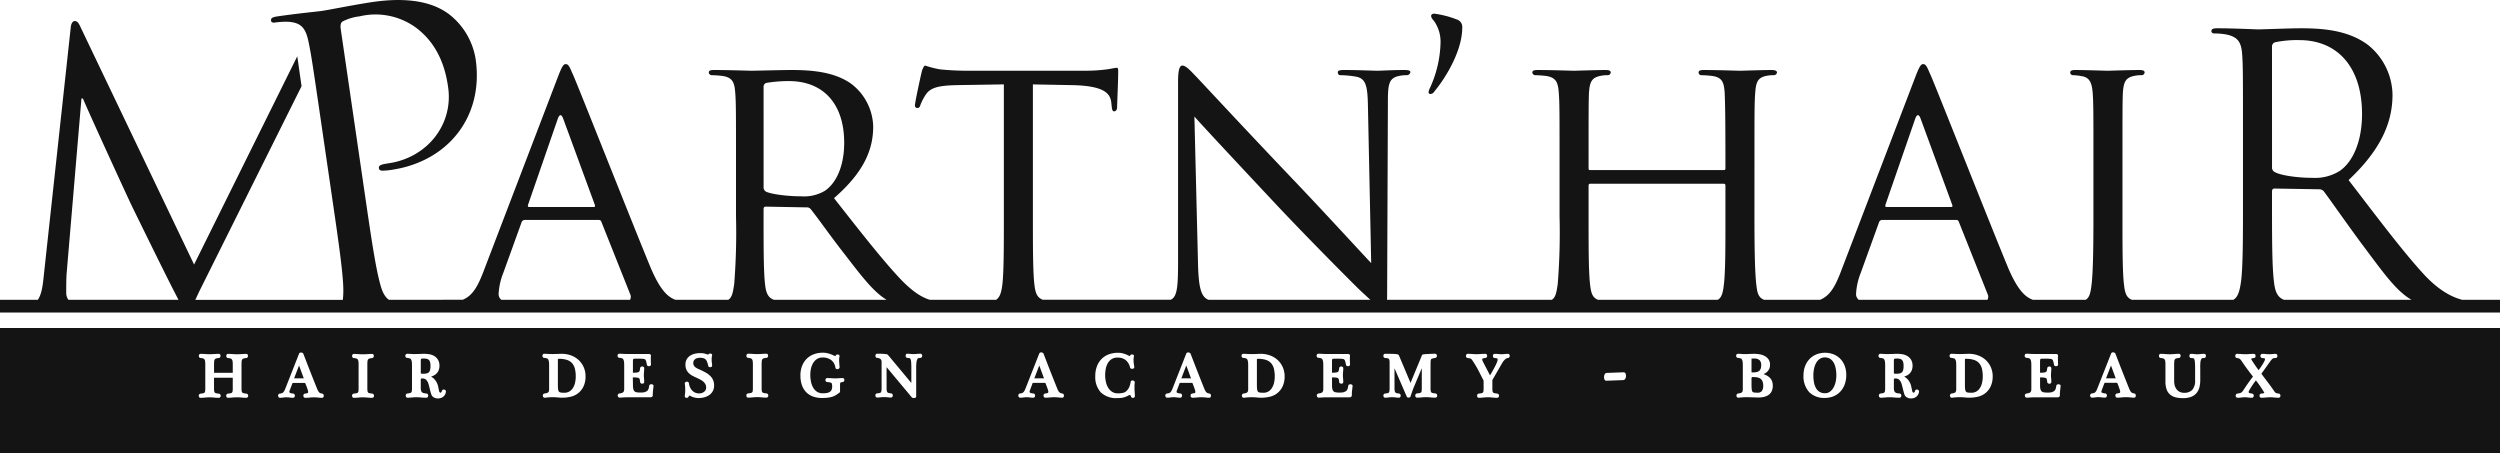
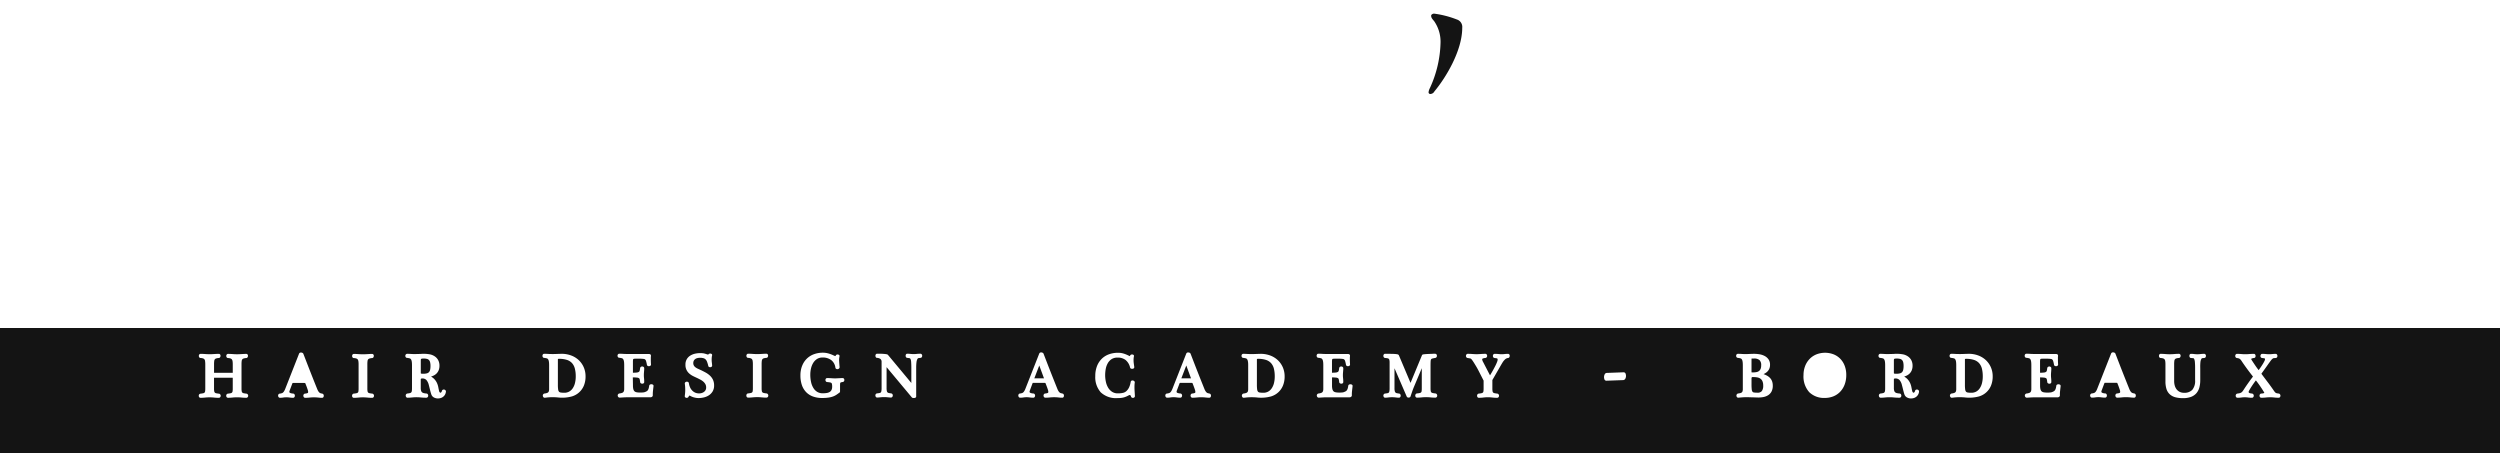
<svg xmlns="http://www.w3.org/2000/svg" id="logo_MPR" data-name="logo MPR" width="513.617" height="93.067" viewBox="0 0 513.617 93.067">
  <path id="Tracé_164" data-name="Tracé 164" d="M2721.126,88.3a.974.974,0,0,0,.863-.53c2.328-2.785,5.72-8.357,5.72-13.065a1.608,1.608,0,0,0-1.131-1.722,20.019,20.019,0,0,0-4.654-1.194c-.267,0-.6.2-.6.4,0,.331.068.53.6,1.127a7.409,7.409,0,0,1,1.33,4.31,23.433,23.433,0,0,1-2.2,9.482,2.278,2.278,0,0,0-.265.863.355.355,0,0,0,.332.331" transform="translate(-2427.297 -68.99)" fill="#141414" />
-   <path id="Tracé_165" data-name="Tracé 165" d="M1246.262,114.829c-1.525-.573-1.89-2.069-2.083-3.965-.372-3.186-.372-9.179-.372-16.462V92.583c0-.381.148-.607.521-.607l9.173.151a1.194,1.194,0,0,1,.969.455c1.491,1.973,5,7.055,8.127,11.226,4.156,5.564,6.749,9.229,9.859,11.02ZM1103.7,111.624c-.3-2.656-.3-7.587-.3-13.808V91.368c0-.3.151-.379.375-.379h27.367c.224,0,.372.077.372.379v6.449c0,6.221,0,11.075-.3,13.731-.188,1.613-.386,2.781-1.265,3.282h-24.627c-1.232-.489-1.435-1.6-1.624-3.205m54.657,1.973a13.527,13.527,0,0,1,.968-4.324l3.73-10.318a.694.694,0,0,1,.669-.532h15.14c.372,0,.448.077.6.381l5.891,14.793a1.323,1.323,0,0,1,0,1.232H1158.9a1.52,1.52,0,0,1-.551-1.232m12.154-35.961q.562-1.478,1.119,0l6.487,17.677c.076.3.076.456-.224.456h-13.274c-.224,0-.3-.153-.224-.456Zm73.3-14.793a.917.917,0,0,1,.6-.911,22.314,22.314,0,0,1,5-.453c7.979,0,12.9,5.689,12.9,15.172,0,5.765-1.939,9.862-4.55,11.682a9.514,9.514,0,0,1-5.592,1.443c-3.28,0-6.711-.532-7.83-1.215a.991.991,0,0,1-.521-.909ZM1025.3,114.829c-1.48-.6-2-2.333-2.137-7.225l-.747-30.423c2.015,2.277,9.4,10.167,17,18.284,6.935,7.359,16.405,16.843,17.077,17.449.841.786,1.51,1.4,2.074,1.915Zm-89.286,0c-1.313-.489-1.621-1.6-1.81-3.205-.3-2.656-.3-7.664-.3-13.882V96.224c0-.379.148-.532.448-.532l8.351.153a.992.992,0,0,1,.9.379c1.416,1.743,4.326,5.916,7.086,9.407,3.523,4.586,5.851,7.6,8.485,9.2ZM879.47,113.6a13.536,13.536,0,0,1,.971-4.324l3.728-10.318a.7.7,0,0,1,.671-.532h15.138c.372,0,.448.077.6.381l5.891,14.793a1.316,1.316,0,0,1,0,1.232H880.021a1.52,1.52,0,0,1-.551-1.232m12.157-35.961q.559-1.478,1.117,0l6.489,17.677c.073.3.073.456-.224.456H885.736c-.224,0-.3-.153-.224-.456Zm42.279-6.6a.822.822,0,0,1,.523-.758,27.872,27.872,0,0,1,4.7-.381c7.01,0,11.337,4.629,11.337,12.669,0,4.931-1.715,8.345-3.954,9.862a8.4,8.4,0,0,1-4.92,1.139c-2.908,0-6.266-.455-7.234-.985a.955.955,0,0,1-.448-.837ZM791.084,114.829a2.394,2.394,0,0,1-.448-1.352c0-1.318,0-2.718.075-3.96l3.054-36.033h.306c.839,2.1,9.388,20.734,10.076,22.131.382.777,6.947,14.213,8.931,18.017.238.458.436.841.622,1.2Zm491.766,0c-1.9-.508-4.583-1.724-7.8-5.178-4.324-4.7-9.4-11.456-15.51-19.42,6.711-6.3,9.023-11.912,9.023-17.526a13.347,13.347,0,0,0-5.144-10.318c-3.954-2.882-8.949-3.337-13.648-3.337-2.312,0-7.979.228-8.8.228-.372,0-5.071-.228-8.427-.228-.82,0-1.192.151-1.192.607,0,.3.3.455.6.455a13.773,13.773,0,0,1,2.535.228c2.46.532,3.056,1.745,3.207,4.325.149,2.426.149,4.552.149,16.385V94.4c0,7.283,0,13.276-.372,16.462-.257,1.9-.575,3.392-1.609,3.965h-20.852c-1.232-.489-1.435-1.6-1.624-3.205-.3-2.656-.3-7.738-.3-13.959V86.286c0-10.013,0-11.835.075-13.882.148-2.277.521-3.186,2.312-3.567a7.222,7.222,0,0,1,1.64-.151.641.641,0,0,0,.523-.532c0-.379-.3-.53-1.044-.53-2.015,0-6.266.151-6.563.151-.375,0-4.475-.151-6.638-.151-.745,0-1.044.151-1.044.53a.567.567,0,0,0,.523.532,11.609,11.609,0,0,1,2.012.228c1.416.3,1.939,1.29,2.088,3.49.149,2.047.149,3.869.149,13.882v11.38c0,6.221-.073,11.3-.373,13.959-.188,1.606-.386,2.716-1.211,3.205h-10.872c-1.353-.506-3.035-1.659-5.215-6.923-4.027-9.785-14.541-36.414-15.734-39.144-.671-1.443-.9-2.352-1.564-2.352-.448,0-.747.379-1.567,2.5l-15.437,40.36c-1.056,2.718-2.128,4.737-4.18,5.557h-11.516c-1.263-.489-1.411-1.6-1.6-3.205-.3-2.656-.372-7.738-.372-13.959V86.286c0-10.013,0-11.835.148-13.882.148-2.277.521-3.186,2.236-3.567a7.582,7.582,0,0,1,1.642-.151.646.646,0,0,0,.6-.532c0-.379-.372-.53-1.119-.53-1.939,0-6.115.151-6.487.151-.3,0-4.55-.151-7.458-.151-.745,0-1.044.151-1.044.53a.567.567,0,0,0,.523.532,21.15,21.15,0,0,1,2.236.151c2.163.3,2.46,1.366,2.611,3.567.073,2.047.148,4.02.148,14.033V87.8c0,.379-.148.379-.372.379h-27.367c-.224,0-.375,0-.375-.379V86.437c0-10.013,0-11.986.075-14.033.149-2.277.521-3.186,2.312-3.567a7.22,7.22,0,0,1,1.64-.151.641.641,0,0,0,.523-.532c0-.379-.3-.53-1.044-.53-2.015,0-6.19.151-6.49.151-.372,0-4.548-.151-7.531-.151-.745,0-1.044.151-1.044.53a.641.641,0,0,0,.523.532,21.2,21.2,0,0,1,2.236.151c2.163.3,2.535,1.366,2.684,3.567.151,2.047.151,3.869.151,13.882v11.38a133.226,133.226,0,0,1-.375,13.959c-.252,1.606-.405,2.716-1.216,3.205h-33.847c.014-.645.021-1.486.021-2.6l.149-37.78c0-3.869.148-5.159,2.312-5.614a7.329,7.329,0,0,1,1.565-.151.745.745,0,0,0,.747-.607c0-.379-.523-.456-1.192-.456-2.686,0-4.847.151-5.594.151s-3.876-.151-6.859-.151c-.747,0-1.268.077-1.268.456,0,.228.073.607.521.607a20.652,20.652,0,0,1,3.207.3c2.012.379,2.387,1.819,2.46,5.993l.672,32.317c-2.012-2.124-9.023-9.788-15.51-16.615-10.142-10.62-19.688-20.937-20.732-22-.672-.683-1.791-1.973-2.535-1.973-.523,0-.9.683-.9,3.263v36.946c0,5.391-.193,7.29-1.513,7.908H991.274c-1.3-.489-1.55-1.6-1.739-3.205-.3-2.656-.3-7.738-.3-13.959V70.581l8.2.151c6.263.153,7.682,1.594,7.906,3.567l.073.683c.075.909.224,1.136.523,1.136s.6-.3.6-.834c0-.758.224-5.387.224-7.357,0-.381,0-.76-.3-.76s-.893.151-1.864.3a32.208,32.208,0,0,1-4.7.3H975.142c-.745,0-3.28-.074-5.146-.3a22.488,22.488,0,0,1-2.908-.76c-.224,0-.6.834-.672,1.215-.148.53-1.416,6.3-1.416,6.978a.5.5,0,0,0,.448.532c.3,0,.523-.077.671-.609a10.552,10.552,0,0,1,1.044-2.047c.968-1.517,2.536-1.973,6.636-2.05l9.47-.151V97.665c0,6.221,0,11.3-.3,13.959-.181,1.539-.471,2.668-1.289,3.205H968.056c-1.463-.439-3.337-1.462-5.962-4.19-3.805-4.022-8.353-9.865-13.721-16.692,6.113-5.31,8.052-9.936,8.052-14.717a11.359,11.359,0,0,0-4.548-8.8c-3.431-2.428-8.054-2.807-12.23-2.807-2.015,0-7.531.151-8.2.151-.372,0-4.774-.151-7.755-.151-.747,0-1.044.151-1.044.53a.639.639,0,0,0,.521.532,21.148,21.148,0,0,1,2.236.151c2.163.3,2.535,1.366,2.686,3.567.148,2.047.148,3.869.148,13.882v11.38a134.183,134.183,0,0,1-.372,13.959c-.252,1.606-.405,2.716-1.216,3.205H915.782c-1.355-.506-3.035-1.659-5.215-6.923-4.027-9.785-14.541-36.414-15.734-39.144-.672-1.443-.9-2.352-1.567-2.352-.448,0-.747.379-1.565,2.5l-15.437,40.36c-1.058,2.718-2.13,4.737-4.18,5.557H856.933c-1-.683-1.482-1.971-1.878-3.545-.917-3.421-1.873-9.968-3.035-17.924L847.046,59.3c-.122-.829-.042-1.434.422-1.673A9.949,9.949,0,0,1,850.9,56.6a14.1,14.1,0,0,1,11.766,2.455c4.972,3.824,6.028,9.34,6.426,12.075,1.115,7.626-4.218,14.446-12.121,15.642-1.711.257-2.187.415-2.09,1.076.061.415.575.508.98.446a12.187,12.187,0,0,0,1.725-.175c11.568-1.75,18.879-10.986,17.159-22.757a14.582,14.582,0,0,0-5.514-9.246c-1.485-1.048-5.66-3.972-15.842-2.433-3.749.566-8.436,1.527-10.229,1.8-.653.1-5.578.587-9.242,1.141-.9.137-1.279.365-1.209.861.049.331.4.448.726.4a15.213,15.213,0,0,1,2.806-.17c2.773.175,3.617,1.4,4.192,4.2.551,2.627.891,4.948,2.778,17.878l2.13,14.587c1.162,7.956,2.118,14.506,2.22,18.046a17.056,17.056,0,0,1-.1,2.414h-30.3c.226-.487.485-1.045.811-1.74l21.01-42.15-.879-6.149-21.2,42.785L793.537,58.729c-.382-.853-.688-1.165-1.145-1.165s-.763.544-.839,1.4l-5.5,50.632c-.205,1.985-.393,3.984-1.246,5.236H777.03v2.613h513.617v-2.613Z" transform="translate(-777.03 -53.24)" fill="#141414" />
  <g id="Groupe_81" data-name="Groupe 81" transform="translate(0 67.386)">
    <path id="Tracé_166" data-name="Tracé 166" d="M3160.516,543.905a3.5,3.5,0,0,0,.712-.066,1.221,1.221,0,0,0,.505-.218,1.055,1.055,0,0,0,.324-.425,1.874,1.874,0,0,0,.125-.748,1.372,1.372,0,0,0-.353-1.075,1.661,1.661,0,0,0-1.1-.321h-.423a.232.232,0,0,0-.1.013c.009.009-.01.1-.01.348V543.8a.179.179,0,0,0,.03.1Z" transform="translate(-2800.353 -534.783)" fill="#141414" />
    <path id="Tracé_167" data-name="Tracé 167" d="M3354.385,544.19a2.879,2.879,0,0,0,.757-.085.9.9,0,0,0,.429-.252,1.02,1.02,0,0,0,.228-.47,3.528,3.528,0,0,0,.076-.8,3.178,3.178,0,0,0-.078-.756,1.037,1.037,0,0,0-.23-.447.865.865,0,0,0-.406-.237,2.613,2.613,0,0,0-.7-.079c-.389,0-.49.064-.508.079s-.074.073-.074.344v2.483c0,.141.032.177.032.177a1.774,1.774,0,0,0,.476.045" transform="translate(-2964.789 -534.79)" fill="#141414" />
    <path id="Tracé_168" data-name="Tracé 168" d="M2487.418,548.22a.586.586,0,0,0,.345.175,4.591,4.591,0,0,0,.778.053,2.023,2.023,0,0,0,.93-.216,2.063,2.063,0,0,0,.727-.634,3.3,3.3,0,0,0,.49-1.058,5.535,5.535,0,0,0,.178-1.478,6.39,6.39,0,0,0-.178-1.575,2.758,2.758,0,0,0-.566-1.109,2.409,2.409,0,0,0-1.036-.669,5.12,5.12,0,0,0-1.655-.233c-.163,0-.205.032-.207.034a.365.365,0,0,0-.025.175V546.8a7.165,7.165,0,0,0,.053.97.9.9,0,0,0,.167.449" transform="translate(-2228.973 -535.143)" fill="#141414" />
-     <path id="Tracé_169" data-name="Tracé 169" d="M3244.848,545.9a2.209,2.209,0,0,0,.733.786,2.1,2.1,0,0,0,1.161.293,1.616,1.616,0,0,0,.953-.288,2.591,2.591,0,0,0,.731-.8,4.177,4.177,0,0,0,.467-1.173,6.1,6.1,0,0,0,.161-1.4,7.67,7.67,0,0,0-.127-1.4,3.93,3.93,0,0,0-.406-1.188,2.26,2.26,0,0,0-.727-.805,1.946,1.946,0,0,0-1.1-.3,1.8,1.8,0,0,0-1.044.3,2.46,2.46,0,0,0-.738.816,4.139,4.139,0,0,0-.437,1.186,6.615,6.615,0,0,0-.144,1.37,8.151,8.151,0,0,0,.121,1.423,3.749,3.749,0,0,0,.4,1.173" transform="translate(-2871.781 -533.578)" fill="#141414" />
-     <path id="Tracé_170" data-name="Tracé 170" d="M1179.2,553.172l-.973-2.643-1.019,2.643h1.991" transform="translate(-1116.788 -542.828)" fill="#141414" />
    <path id="Tracé_171" data-name="Tracé 171" d="M1536.3,548.22a.568.568,0,0,0,.343.175,4.591,4.591,0,0,0,.778.053,2.017,2.017,0,0,0,.93-.216,2.081,2.081,0,0,0,.729-.634,3.275,3.275,0,0,0,.489-1.058,5.541,5.541,0,0,0,.179-1.478,6.186,6.186,0,0,0-.182-1.575,2.692,2.692,0,0,0-.562-1.109,2.409,2.409,0,0,0-1.036-.669,5.134,5.134,0,0,0-1.657-.233.381.381,0,0,0-.207.034.365.365,0,0,0-.025.175V546.8a6.711,6.711,0,0,0,.055.968.888.888,0,0,0,.167.451" transform="translate(-1421.464 -535.143)" fill="#141414" />
    <path id="Tracé_172" data-name="Tracé 172" d="M1350.037,544.19a2.908,2.908,0,0,0,.759-.085.9.9,0,0,0,.427-.252,1.063,1.063,0,0,0,.23-.47,3.586,3.586,0,0,0,.076-.8,3.069,3.069,0,0,0-.08-.756,1.026,1.026,0,0,0-.23-.447.849.849,0,0,0-.4-.237,2.637,2.637,0,0,0-.7-.079c-.391,0-.493.064-.507.077s-.076.075-.076.346v2.483c0,.141.032.177.032.177a1.79,1.79,0,0,0,.476.045" transform="translate(-1263.086 -534.79)" fill="#141414" />
    <path id="Tracé_173" data-name="Tracé 173" d="M2386.377,553.172l-.972-2.643-1.019,2.643h1.991" transform="translate(-2141.685 -542.828)" fill="#141414" />
    <path id="Tracé_174" data-name="Tracé 174" d="M2186.341,553.172l-.973-2.643-1.019,2.643h1.992" transform="translate(-1971.853 -542.828)" fill="#141414" />
    <path id="Tracé_175" data-name="Tracé 175" d="M3160.38,569.328a.454.454,0,0,0,.3.164,4.223,4.223,0,0,0,.717.047,1.088,1.088,0,0,0,.911-.335,1.815,1.815,0,0,0,.283-1.122,2.187,2.187,0,0,0-.156-.9,1.264,1.264,0,0,0-.4-.513,1.567,1.567,0,0,0-.609-.261,4.165,4.165,0,0,0-.805-.077h-.234c-.053,0-.121.009-.138.043a.71.71,0,0,0-.059.305v1.109a10.109,10.109,0,0,0,.042,1.053,1.017,1.017,0,0,0,.15.483" transform="translate(-2800.346 -556.247)" fill="#141414" />
    <path id="Tracé_176" data-name="Tracé 176" d="M3450.774,548.22a.592.592,0,0,0,.345.175,4.591,4.591,0,0,0,.778.053,2.017,2.017,0,0,0,.93-.216,2.059,2.059,0,0,0,.727-.634,3.291,3.291,0,0,0,.49-1.058,5.535,5.535,0,0,0,.178-1.478,6.39,6.39,0,0,0-.178-1.575,2.731,2.731,0,0,0-.566-1.109,2.408,2.408,0,0,0-1.036-.669,5.12,5.12,0,0,0-1.655-.233c-.161,0-.205.032-.207.034a.365.365,0,0,0-.025.175V546.8a7.212,7.212,0,0,0,.053.97.9.9,0,0,0,.167.449" transform="translate(-3046.868 -535.143)" fill="#141414" />
    <path id="Tracé_177" data-name="Tracé 177" d="M819.171,506.343a.85.85,0,0,0-.131-.361.566.566,0,0,0-.26-.194,1.8,1.8,0,0,0-.55-.1.326.326,0,0,1-.288-.184.509.509,0,0,1-.063-.248.475.475,0,0,1,.068-.252.341.341,0,0,1,.3-.169q.406,0,.926.039a11.706,11.706,0,0,0,1.425.026l.89-.051c.154-.008.319-.013.5-.013a.325.325,0,0,1,.3.186.473.473,0,0,1,.047.25.562.562,0,0,1-.07.233.322.322,0,0,1-.29.184,2.283,2.283,0,0,0-.554.1.519.519,0,0,0-.258.175.763.763,0,0,0-.121.346,5.312,5.312,0,0,0-.036.677v1.713c-.006.023.011.032.059.032h3.714a.5.5,0,0,0,.07,0v-1.741a4.122,4.122,0,0,0-.04-.634.851.851,0,0,0-.131-.361.591.591,0,0,0-.262-.2,1.866,1.866,0,0,0-.548-.1h0a.33.33,0,0,1-.288-.184.509.509,0,0,1-.063-.248.5.5,0,0,1,.068-.252.343.343,0,0,1,.3-.169q.406,0,.926.039a11.322,11.322,0,0,0,1.427.026l.89-.051c.152-.008.319-.013.5-.013a.325.325,0,0,1,.3.186.465.465,0,0,1,.047.254.572.572,0,0,1-.07.229.321.321,0,0,1-.287.184,2.263,2.263,0,0,0-.554.1.52.52,0,0,0-.258.175.764.764,0,0,0-.123.346,5.37,5.37,0,0,0-.034.677v4.937a3.1,3.1,0,0,0,.044.6.508.508,0,0,0,.123.259.54.54,0,0,0,.264.13,5.217,5.217,0,0,0,.581.09.4.4,0,0,1,.275.167.461.461,0,0,1,.082.265.455.455,0,0,1-.082.263.365.365,0,0,1-.309.156,9.055,9.055,0,0,1-.977-.051,8.786,8.786,0,0,0-1.837,0c-.345.034-.66.051-.939.051a.335.335,0,0,1-.3-.169.475.475,0,0,1-.07-.25.468.468,0,0,1,.07-.25.365.365,0,0,1,.26-.18,5.037,5.037,0,0,0,.6-.092.544.544,0,0,0,.26-.13.481.481,0,0,0,.114-.252,3.411,3.411,0,0,0,.04-.609v-2.092a.2.2,0,0,0-.017-.1l-3.767,0a.145.145,0,0,0-.063.009l0,2.192a2.924,2.924,0,0,0,.047.6.507.507,0,0,0,.12.259.549.549,0,0,0,.266.13,5.062,5.062,0,0,0,.581.09.4.4,0,0,1,.275.167.466.466,0,0,1,.082.265.46.46,0,0,1-.082.263.365.365,0,0,1-.309.156,9.025,9.025,0,0,1-.977-.051,8.807,8.807,0,0,0-1.839,0c-.342.034-.66.051-.936.051a.338.338,0,0,1-.3-.169.494.494,0,0,1-.068-.25.487.487,0,0,1,.068-.25.374.374,0,0,1,.262-.18,5.111,5.111,0,0,0,.6-.092.564.564,0,0,0,.26-.13.481.481,0,0,0,.114-.252,3.627,3.627,0,0,0,.04-.609v-4.937a4.1,4.1,0,0,0-.042-.634m15.051,6.847a.36.36,0,0,1,.283-.207l.19-.024a2.051,2.051,0,0,0,.3-.085.581.581,0,0,0,.211-.135,1.489,1.489,0,0,0,.22-.288,3.341,3.341,0,0,0,.233-.5l2.818-7.17a.385.385,0,0,1,.4-.237.575.575,0,0,1,.427.162l.049.075.668,1.726q.355.92.729,1.872t.746,1.889c.249.624.486,1.215.71,1.769a2.724,2.724,0,0,0,.268.521,1.035,1.035,0,0,0,.235.25.646.646,0,0,0,.222.107c.1.026.2.049.317.075a.344.344,0,0,1,.256.2.553.553,0,0,1,.053.237.525.525,0,0,1-.055.235.314.314,0,0,1-.288.184,6.011,6.011,0,0,1-.795-.051,8.08,8.08,0,0,0-1.761,0,8.543,8.543,0,0,1-.909.051.358.358,0,0,1-.313-.169.511.511,0,0,1-.078-.276.456.456,0,0,1,.074-.252.378.378,0,0,1,.273-.167,1.745,1.745,0,0,0,.558-.13c.019-.009.08-.041.08-.22a1.013,1.013,0,0,0-.017-.165,2.3,2.3,0,0,0-.072-.28c-.04-.126-.1-.291-.171-.494s-.173-.466-.3-.782c-.028-.073-.051-.088-.051-.088a.82.82,0,0,0-.26-.028h-2.194a.261.261,0,0,0-.12.017.278.278,0,0,0-.068.107l-.556,1.474a.723.723,0,0,0-.049.214.23.23,0,0,0,.036.137.354.354,0,0,0,.137.1,1.35,1.35,0,0,0,.266.085,2.046,2.046,0,0,0,.33.045h0a.338.338,0,0,1,.3.184.524.524,0,0,1,0,.5.344.344,0,0,1-.313.181,5.7,5.7,0,0,1-.712-.051,4.389,4.389,0,0,0-1.3,0,4.324,4.324,0,0,1-.683.051.336.336,0,0,1-.283-.156.509.509,0,0,1-.089-.244.531.531,0,0,1,.044-.256m16.451-6.847a.85.85,0,0,0-.131-.361.577.577,0,0,0-.26-.194,1.818,1.818,0,0,0-.55-.1h0a.33.33,0,0,1-.288-.184.53.53,0,0,1-.061-.248.475.475,0,0,1,.068-.252.338.338,0,0,1,.3-.169c.268,0,.577.013.924.039a11.747,11.747,0,0,0,1.427.026l.89-.051c.152-.008.319-.013.5-.013a.32.32,0,0,1,.3.186.475.475,0,0,1,.049.25.6.6,0,0,1-.072.233.321.321,0,0,1-.287.184,2.263,2.263,0,0,0-.554.1.519.519,0,0,0-.258.175.762.762,0,0,0-.123.346,5.368,5.368,0,0,0-.034.677v4.937a3.1,3.1,0,0,0,.044.6.46.46,0,0,0,.118.246.587.587,0,0,0,.268.13,4.758,4.758,0,0,0,.581.09.389.389,0,0,1,.279.18.494.494,0,0,1,.078.265.474.474,0,0,1-.08.263.364.364,0,0,1-.309.156,9.066,9.066,0,0,1-.979-.051,8.785,8.785,0,0,0-1.837,0c-.345.034-.66.051-.936.051a.338.338,0,0,1-.3-.169.473.473,0,0,1-.068-.25.522.522,0,0,1,.063-.25.362.362,0,0,1,.264-.192,4.629,4.629,0,0,0,.6-.092.58.58,0,0,0,.264-.128.451.451,0,0,0,.112-.241,3.672,3.672,0,0,0,.038-.609v-4.937a4.13,4.13,0,0,0-.04-.634M860.38,505a.343.343,0,0,1,.3-.169c.29,0,.547.009.778.026s.476.026.767.026c.495-.009.907-.019,1.232-.032a7.127,7.127,0,0,1,1.985.107,2.778,2.778,0,0,1,.939.417,2.173,2.173,0,0,1,.679.767,2.379,2.379,0,0,1,.256,1.139,2.433,2.433,0,0,1-.159.914,2.073,2.073,0,0,1-.44.677,2.209,2.209,0,0,1-.655.453,4.005,4.005,0,0,1-.474.179,2.937,2.937,0,0,1,.7.551,2.988,2.988,0,0,1,.524.788,3.811,3.811,0,0,1,.26.825c.049.261.1.517.159.765a.584.584,0,0,0,.142.31.231.231,0,0,0,.148.077.2.2,0,0,0,.14-.071.586.586,0,0,0,.15-.278.386.386,0,0,1,.226-.273.484.484,0,0,1,.173-.034l.108.013a.516.516,0,0,1,.222.132.352.352,0,0,1,.1.32,1.542,1.542,0,0,1-.2.611,1.49,1.49,0,0,1-.387.432,1.538,1.538,0,0,1-.505.25,2,2,0,0,1-.539.077,1.706,1.706,0,0,1-.827-.2,1.1,1.1,0,0,1-.537-.624c-.051-.147-.1-.308-.148-.481s-.091-.342-.133-.515l-.235-.936a2.469,2.469,0,0,0-.522-1.06,1.137,1.137,0,0,0-.839-.289.5.5,0,0,0-.254.058c-.025.015-.042.079-.042.164v1.7a1.971,1.971,0,0,0,.076.615.661.661,0,0,0,.194.306.866.866,0,0,0,.345.164,3.5,3.5,0,0,0,.556.083h0a.346.346,0,0,1,.283.167.533.533,0,0,1,.076.278.458.458,0,0,1-.08.263.367.367,0,0,1-.309.156,10.865,10.865,0,0,1-1.12-.051,8.544,8.544,0,0,0-1.812,0,8.624,8.624,0,0,1-.922.051.337.337,0,0,1-.3-.169.512.512,0,0,1-.074-.231.48.48,0,0,1,.055-.269.388.388,0,0,1,.283-.194,3.263,3.263,0,0,0,.547-.094.5.5,0,0,0,.247-.139.539.539,0,0,0,.116-.261,3.231,3.231,0,0,0,.04-.562V507.2q0-.269-.019-.526a2.18,2.18,0,0,0-.074-.449.841.841,0,0,0-.152-.312.456.456,0,0,0-.245-.154,2.39,2.39,0,0,0-.264-.058c-.093-.017-.184-.028-.271-.036h0a.33.33,0,0,1-.277-.169.487.487,0,0,1-.068-.25.5.5,0,0,1,.068-.252m28.168,0a.338.338,0,0,1,.3-.169c.287,0,.547.009.776.026a17.3,17.3,0,0,0,1.771.007c.332-.013.67-.024,1.013-.032a5.55,5.55,0,0,1,1.968.342,4.647,4.647,0,0,1,1.562.957,4.476,4.476,0,0,1,1.029,1.47,4.615,4.615,0,0,1,.372,1.859,4.869,4.869,0,0,1-.353,1.927,3.826,3.826,0,0,1-2.448,2.2,7.635,7.635,0,0,1-2.913.209,11.614,11.614,0,0,0-1.4-.043c-.137,0-.273.01-.4.019s-.26.019-.393.036-.292.034-.459.051l-.047,0a.324.324,0,0,1-.271-.147.532.532,0,0,1-.093-.227.439.439,0,0,1,.059-.3.387.387,0,0,1,.3-.194,2.564,2.564,0,0,0,.471-.1.73.73,0,0,0,.271-.149.491.491,0,0,0,.137-.231,1.6,1.6,0,0,0,.053-.464V507.2c0-.179-.006-.355-.017-.526a2.518,2.518,0,0,0-.074-.449.844.844,0,0,0-.154-.312.45.45,0,0,0-.243-.154,2.43,2.43,0,0,0-.266-.058c-.093-.017-.184-.028-.268-.036h0a.328.328,0,0,1-.277-.169.487.487,0,0,1-.068-.25.475.475,0,0,1,.068-.252m15.419-.013a.341.341,0,0,1,.3-.169c.29,0,.547.008.776.026s.478.026.77.026h4.475a.965.965,0,0,1,.249.032c.066.017.275.1.228.444a1.523,1.523,0,0,0-.023.284v.353c0,.37.013.72.036,1.04a.317.317,0,0,1-.167.291.52.52,0,0,1-.22.064.442.442,0,0,1-.233-.032.338.338,0,0,1-.222-.269,5.918,5.918,0,0,0-.167-.739.761.761,0,0,0-.182-.327.548.548,0,0,0-.309-.126,6.725,6.725,0,0,0-.681-.049h-.742c-.209,0-.378,0-.5.013a.364.364,0,0,0-.192.053.213.213,0,0,0-.066.128,2.333,2.333,0,0,0-.032.444v2.2a.239.239,0,0,0,0,.041,5.018,5.018,0,0,0,.839-.043.844.844,0,0,0,.4-.139.406.406,0,0,0,.148-.231,3.75,3.75,0,0,0,.087-.521.38.38,0,0,1,.18-.278.483.483,0,0,1,.5,0,.343.343,0,0,1,.167.3c0,.141,0,.265-.013.376l-.051.641c-.006.109-.01.237-.01.38a5.248,5.248,0,0,0,.036.662,6.709,6.709,0,0,1,.038.775.318.318,0,0,1-.184.288.444.444,0,0,1-.207.049.611.611,0,0,1-.26-.062.347.347,0,0,1-.19-.267,4.046,4.046,0,0,0-.091-.573.348.348,0,0,0-.137-.222.9.9,0,0,0-.4-.126,7.109,7.109,0,0,0-.875-.043l.03,1.66a3.253,3.253,0,0,0,.053.643,1.177,1.177,0,0,0,.14.393.709.709,0,0,0,.209.224.944.944,0,0,0,.315.126,2.648,2.648,0,0,0,.364.051,5.509,5.509,0,0,0,.977-.006,1.352,1.352,0,0,0,.345-.062,2.6,2.6,0,0,0,.4-.175.726.726,0,0,0,.239-.207,1.155,1.155,0,0,0,.173-.344,3.416,3.416,0,0,0,.12-.583.345.345,0,0,1,.233-.28.63.63,0,0,1,.49.028.3.3,0,0,1,.165.333c-.038.338-.076.666-.11.972a7.16,7.16,0,0,0-.036.91.406.406,0,0,1-.089.239.5.5,0,0,1-.412.16H906.11c-.313,0-.617.009-.917.026s-.573.032-.814.049h-.015a.4.4,0,0,1-.311-.128.483.483,0,0,1-.114-.252.415.415,0,0,1,.076-.312.423.423,0,0,1,.313-.171,2.522,2.522,0,0,0,.467-.1.647.647,0,0,0,.266-.152.613.613,0,0,0,.152-.246,1.421,1.421,0,0,0,.057-.447v-4.85q0-.269-.019-.526a2.188,2.188,0,0,0-.074-.449.885.885,0,0,0-.152-.314.466.466,0,0,0-.245-.152,2.394,2.394,0,0,0-.264-.058c-.093-.017-.184-.028-.271-.036a.331.331,0,0,1-.279-.169.481.481,0,0,1-.068-.25.5.5,0,0,1,.068-.252m13.825,6.676c-.01-.212-.034-.432-.068-.66a.345.345,0,0,1,.131-.329.454.454,0,0,1,.256-.1.57.57,0,0,1,.249.043.348.348,0,0,1,.2.269,3.175,3.175,0,0,0,.256.882,2.318,2.318,0,0,0,.457.656,1.962,1.962,0,0,0,.613.414,2.012,2.012,0,0,0,1.321.062,1.477,1.477,0,0,0,.476-.244,1.11,1.11,0,0,0,.313-.374,1.091,1.091,0,0,0,.112-.517,1.384,1.384,0,0,0-.163-.684,2.012,2.012,0,0,0-.433-.528,3.342,3.342,0,0,0-.594-.4c-.232-.12-.45-.231-.655-.331q-.409-.186-.824-.391a3.518,3.518,0,0,1-.782-.517,2.281,2.281,0,0,1-.8-1.833,2.076,2.076,0,0,1,.987-1.861,3.058,3.058,0,0,1,.979-.4,5.024,5.024,0,0,1,1.738-.071,4.175,4.175,0,0,1,.571.154l.26.079a.508.508,0,0,0,.146.024.42.42,0,0,1,.249-.188.555.555,0,0,1,.156-.024.631.631,0,0,1,.237.056.28.28,0,0,1,.152.325,2.388,2.388,0,0,0-.074.419q-.019.221-.019.461a4.089,4.089,0,0,0,.036.562c.025.18.046.4.063.645a.3.3,0,0,1-.152.271.477.477,0,0,1-.211.068.565.565,0,0,1-.232-.034.325.325,0,0,1-.205-.25,5.445,5.445,0,0,0-.262-.867,1.306,1.306,0,0,0-.317-.483,1,1,0,0,0-.448-.229,2.627,2.627,0,0,0-1.249,0,1.21,1.21,0,0,0-.423.209.978.978,0,0,0-.275.333,1.036,1.036,0,0,0-.1.461,1,1,0,0,0,.125.523,1.266,1.266,0,0,0,.34.372,2.9,2.9,0,0,0,.5.286l.564.256c.326.156.643.316.958.487a4.557,4.557,0,0,1,.881.615,2.844,2.844,0,0,1,.655.859,2.681,2.681,0,0,1,.254,1.214,2.336,2.336,0,0,1-.3,1.216,2.478,2.478,0,0,1-.763.8,3.279,3.279,0,0,1-1.036.438,4.893,4.893,0,0,1-1.12.132,3.475,3.475,0,0,1-.837-.115,3.114,3.114,0,0,1-.856-.344l-.1-.038a.171.171,0,0,0-.055-.006.146.146,0,0,0-.055.03.369.369,0,0,0-.106.173.421.421,0,0,1-.22.222.514.514,0,0,1-.186.036.441.441,0,0,1-.281-.1.326.326,0,0,1-.116-.25c.025-.214.049-.408.07-.622s.03-.414.03-.626-.006-.429-.019-.643m13.878-5.32a.879.879,0,0,0-.131-.361.573.573,0,0,0-.262-.194,1.8,1.8,0,0,0-.55-.1.328.328,0,0,1-.287-.184.508.508,0,0,1-.063-.248.5.5,0,0,1,.068-.252.341.341,0,0,1,.3-.169q.406,0,.926.039a11.706,11.706,0,0,0,1.425.026l.892-.051c.152-.008.319-.013.5-.013a.325.325,0,0,1,.3.186.473.473,0,0,1,.047.25.561.561,0,0,1-.07.233.322.322,0,0,1-.29.184,2.283,2.283,0,0,0-.554.1.5.5,0,0,0-.256.175.739.739,0,0,0-.123.346,5.312,5.312,0,0,0-.036.677v4.937a3.069,3.069,0,0,0,.047.6.46.46,0,0,0,.118.246.567.567,0,0,0,.268.13,4.626,4.626,0,0,0,.581.09.393.393,0,0,1,.279.18.493.493,0,0,1,.078.265.474.474,0,0,1-.08.263.371.371,0,0,1-.311.156,9.055,9.055,0,0,1-.977-.051,8.786,8.786,0,0,0-1.837,0c-.345.034-.66.051-.939.051a.341.341,0,0,1-.3-.169.494.494,0,0,1-.068-.25.522.522,0,0,1,.063-.25.369.369,0,0,1,.266-.192,4.63,4.63,0,0,0,.6-.092.561.561,0,0,0,.262-.128.435.435,0,0,0,.112-.241,3.627,3.627,0,0,0,.04-.609v-4.937a4.411,4.411,0,0,0-.04-.634m10.16.974a4.153,4.153,0,0,1,.968-1.481,4.083,4.083,0,0,1,1.465-.91,5.28,5.28,0,0,1,1.824-.31,4.137,4.137,0,0,1,1.2.173,6.537,6.537,0,0,1,1.036.4,1.415,1.415,0,0,0,.366.128c0-.007.017-.03.034-.081a.319.319,0,0,1,.211-.22.51.51,0,0,1,.186-.034.552.552,0,0,1,.26.073.288.288,0,0,1,.131.318,3.54,3.54,0,0,0-.074,1.008c.021.391.051.79.093,1.2a.372.372,0,0,1-.146.308.5.5,0,0,1-.235.107l-.078.006a.5.5,0,0,1-.19-.038.359.359,0,0,1-.218-.271,2.308,2.308,0,0,0-.846-1.547,2.859,2.859,0,0,0-1.795-.54,2.042,2.042,0,0,0-1.125.3,2.559,2.559,0,0,0-.782.795,3.744,3.744,0,0,0-.457,1.132,5.581,5.581,0,0,0-.15,1.271,7.018,7.018,0,0,0,.173,1.617,3.846,3.846,0,0,0,.505,1.216,2.351,2.351,0,0,0,.793.756,2.169,2.169,0,0,0,1.078.263,5.147,5.147,0,0,0,.85-.066,1.7,1.7,0,0,0,.6-.216.992.992,0,0,0,.359-.4,1.553,1.553,0,0,0,.133-.688,2.342,2.342,0,0,0-.047-.541.359.359,0,0,0-.112-.209.6.6,0,0,0-.277-.113c-.152-.028-.351-.053-.592-.079h0a.338.338,0,0,1-.285-.169.479.479,0,0,1-.008-.476.322.322,0,0,1,.294-.169q.444,0,.92.032a8.216,8.216,0,0,0,1.127.019c.106-.009.218-.015.332-.019s.23-.011.355-.019.288-.013.459-.013a.312.312,0,0,1,.281.171.47.47,0,0,1,.059.237.438.438,0,0,1-.074.241.376.376,0,0,1-.256.162,1.4,1.4,0,0,0-.376.075.228.228,0,0,0-.116.088.4.4,0,0,0-.051.188c-.008.107-.013.239-.013.393v1.158a.329.329,0,0,1-.2.329c-.173.135-.385.282-.588.417a3.293,3.293,0,0,1-.727.348,4.694,4.694,0,0,1-.926.212,9.038,9.038,0,0,1-1.243.073,5.408,5.408,0,0,1-1.89-.31,3.73,3.73,0,0,1-1.408-.91,3.934,3.934,0,0,1-.867-1.459,6.034,6.034,0,0,1-.292-1.938,5.392,5.392,0,0,1,.347-1.989m16.142-1.376a1.291,1.291,0,0,0-.761-.259h0a.3.3,0,0,1-.266-.2.554.554,0,0,1,0-.472.318.318,0,0,1,.3-.182h.474q.33,0,.672.019c.23.013.442.032.628.058.256.036.391.088.465.182l4.786,5.749,0-3.22q0-.295-.013-.59c-.008-.194-.019-.38-.03-.553a1.714,1.714,0,0,0-.059-.363,1.467,1.467,0,0,0-.106-.254.207.207,0,0,0-.085-.081.578.578,0,0,0-.184-.051l-.378-.043a.35.35,0,0,1-.268-.2.581.581,0,0,1-.049-.233.572.572,0,0,1,.04-.22.309.309,0,0,1,.3-.2,6.222,6.222,0,0,1,.666.039,5.622,5.622,0,0,0,1.285,0,6.519,6.519,0,0,1,.742-.039.337.337,0,0,1,.3.169.471.471,0,0,1,.07.252.532.532,0,0,1-.065.252.334.334,0,0,1-.3.18c-.129.017-.247.03-.336.039a.347.347,0,0,0-.144.038.3.3,0,0,0-.093.09,1.473,1.473,0,0,0-.137.278,1.6,1.6,0,0,0-.087.363c-.023.171-.042.355-.053.551s-.019.393-.019.59v5.984a.285.285,0,0,1-.211.269.774.774,0,0,1-.222.043l-.074,0a1.165,1.165,0,0,1-.15-.01.368.368,0,0,1-.264-.148l-5.162-6.185v4.29a2.652,2.652,0,0,0,.061.647.51.51,0,0,0,.142.261.565.565,0,0,0,.26.118c.137.028.3.055.484.079a.379.379,0,0,1,.268.18.438.438,0,0,1,.061.269.528.528,0,0,1-.074.233.333.333,0,0,1-.3.169,4.9,4.9,0,0,1-.634-.045,7.383,7.383,0,0,0-1.566,0,5.594,5.594,0,0,1-.643.045.324.324,0,0,1-.285-.169.528.528,0,0,1-.074-.233.457.457,0,0,1,.061-.267.368.368,0,0,1,.262-.18c.22-.026.4-.053.537-.081a.517.517,0,0,0,.245-.111.5.5,0,0,0,.12-.258,3.221,3.221,0,0,0,.051-.656V506.46a.7.7,0,0,0-.19-.519m28.323,7.249a.357.357,0,0,1,.283-.207l.188-.024a2.048,2.048,0,0,0,.3-.085.581.581,0,0,0,.211-.135,1.487,1.487,0,0,0,.22-.288,3.347,3.347,0,0,0,.233-.5l2.818-7.17a.388.388,0,0,1,.4-.237.575.575,0,0,1,.427.162l.049.075.666,1.726q.355.92.729,1.872t.748,1.889c.249.624.486,1.215.708,1.769a2.6,2.6,0,0,0,.271.521,1,1,0,0,0,.235.25.628.628,0,0,0,.222.107c.1.026.2.049.315.075a.347.347,0,0,1,.258.2.584.584,0,0,1,.051.237.524.524,0,0,1-.053.235.314.314,0,0,1-.288.184,6.012,6.012,0,0,1-.795-.051,8.1,8.1,0,0,0-1.763,0,8.5,8.5,0,0,1-.907.051.356.356,0,0,1-.313-.169.494.494,0,0,1-.078-.276.454.454,0,0,1,.072-.252.382.382,0,0,1,.275-.167,1.764,1.764,0,0,0,.558-.13c.019-.009.078-.041.078-.22a.994.994,0,0,0-.015-.165,2.05,2.05,0,0,0-.074-.28q-.06-.189-.171-.494t-.3-.782a.2.2,0,0,0-.049-.088.833.833,0,0,0-.26-.028h-2.194a.278.278,0,0,0-.123.017.265.265,0,0,0-.066.107L988.6,512.4a.818.818,0,0,0-.049.214.215.215,0,0,0,.038.137.345.345,0,0,0,.135.1,1.42,1.42,0,0,0,.268.085,2.046,2.046,0,0,0,.33.045.343.343,0,0,1,.3.184.524.524,0,0,1,0,.5.347.347,0,0,1-.315.181,5.728,5.728,0,0,1-.712-.051,4.375,4.375,0,0,0-1.3,0,4.333,4.333,0,0,1-.685.051.339.339,0,0,1-.283-.156.511.511,0,0,1-.042-.5m16.119-5.835a4.3,4.3,0,0,1,.981-1.506,4.08,4.08,0,0,1,1.486-.925,5.4,5.4,0,0,1,1.848-.308,3.889,3.889,0,0,1,1.095.147,5.874,5.874,0,0,1,.97.378l.254.12a.322.322,0,0,0,.112.034c.017,0,.034,0,.053-.077a.322.322,0,0,1,.218-.224.508.508,0,0,1,.184-.034.612.612,0,0,1,.239.055.281.281,0,0,1,.152.325,2.793,2.793,0,0,0-.063.382c-.011.137-.017.278-.017.421a4.764,4.764,0,0,0,.049.675l.1.733a.318.318,0,0,1-.167.3.5.5,0,0,1-.226.062.634.634,0,0,1-.239-.028.333.333,0,0,1-.233-.254,2.794,2.794,0,0,0-.928-1.536,2.6,2.6,0,0,0-1.626-.491,2.241,2.241,0,0,0-1.241.316,2.435,2.435,0,0,0-.784.84,3.756,3.756,0,0,0-.419,1.167,7.22,7.22,0,0,0-.12,1.275,6.488,6.488,0,0,0,.146,1.365,3.946,3.946,0,0,0,.459,1.207,2.6,2.6,0,0,0,.812.855,2.127,2.127,0,0,0,1.2.325,4.75,4.75,0,0,0,1.023-.1,1.527,1.527,0,0,0,.7-.348,2.469,2.469,0,0,0,.583-.8,4.179,4.179,0,0,0,.319-1.094.346.346,0,0,1,.22-.286.465.465,0,0,1,.271-.013.612.612,0,0,1,.22.111.316.316,0,0,1,.125.325c-.021.141-.036.3-.045.455s-.012.323-.012.487c0,.28.011.568.032.859s.04.615.057.944a.355.355,0,0,1-.138.3.462.462,0,0,1-.228.088.47.47,0,0,1-.249-.049.346.346,0,0,1-.188-.248.548.548,0,0,0-.061-.15.314.314,0,0,0-.1-.107.184.184,0,0,0-.116-.032.405.405,0,0,0-.182.062,5.366,5.366,0,0,1-.552.267,3.447,3.447,0,0,1-.55.182,3.816,3.816,0,0,1-.579.094c-.2.017-.41.026-.643.026a4.552,4.552,0,0,1-3.427-1.182,4.67,4.67,0,0,1-1.127-3.346,5.557,5.557,0,0,1,.351-2.04m14.085,5.835a.358.358,0,0,1,.283-.207l.19-.024a1.956,1.956,0,0,0,.3-.085.606.606,0,0,0,.214-.135,1.407,1.407,0,0,0,.218-.288,3.329,3.329,0,0,0,.233-.5l2.818-7.17a.388.388,0,0,1,.4-.237.575.575,0,0,1,.427.162l.049.075.666,1.726q.355.92.729,1.872t.748,1.889c.249.624.486,1.215.708,1.769a2.712,2.712,0,0,0,.271.521.994.994,0,0,0,.235.25.627.627,0,0,0,.222.107c.1.026.2.049.315.075a.347.347,0,0,1,.258.2.583.583,0,0,1,.051.237.524.524,0,0,1-.053.235.314.314,0,0,1-.288.184,6.008,6.008,0,0,1-.795-.051,8.1,8.1,0,0,0-1.763,0,8.5,8.5,0,0,1-.907.051.358.358,0,0,1-.313-.169.493.493,0,0,1-.078-.276.455.455,0,0,1,.072-.252.383.383,0,0,1,.275-.167,1.764,1.764,0,0,0,.558-.13c.019-.009.08-.041.08-.22a1.006,1.006,0,0,0-.017-.165,2.023,2.023,0,0,0-.074-.28q-.06-.189-.171-.494t-.3-.782c-.025-.073-.049-.088-.049-.088a.82.82,0,0,0-.26-.028h-2.194a.278.278,0,0,0-.123.017.264.264,0,0,0-.065.107l-.558,1.474a.759.759,0,0,0-.047.214.215.215,0,0,0,.036.137.345.345,0,0,0,.135.1,1.421,1.421,0,0,0,.269.085,2.046,2.046,0,0,0,.33.045h0a.343.343,0,0,1,.3.184.524.524,0,0,1,0,.5.347.347,0,0,1-.315.181,5.729,5.729,0,0,1-.712-.051,4.375,4.375,0,0,0-1.3,0,4.322,4.322,0,0,1-.683.051.34.34,0,0,1-.285-.156.511.511,0,0,1-.042-.5M1032.16,505a.338.338,0,0,1,.3-.169c.287,0,.547.009.776.026a17.3,17.3,0,0,0,1.771.007c.332-.013.67-.024,1.013-.032a5.57,5.57,0,0,1,1.97.342,4.7,4.7,0,0,1,1.56.957,4.475,4.475,0,0,1,1.029,1.47,4.638,4.638,0,0,1,.374,1.859,4.892,4.892,0,0,1-.355,1.927,3.826,3.826,0,0,1-2.448,2.2,7.716,7.716,0,0,1-2.913.209,11.611,11.611,0,0,0-1.4-.043c-.14,0-.273.01-.4.019s-.26.019-.391.036-.294.034-.461.051l-.046,0a.323.323,0,0,1-.271-.143.58.58,0,0,1-.093-.229.455.455,0,0,1,.057-.3.4.4,0,0,1,.3-.2,2.627,2.627,0,0,0,.474-.1.721.721,0,0,0,.268-.149.512.512,0,0,0,.14-.231,1.7,1.7,0,0,0,.051-.464V507.2c0-.182,0-.355-.017-.528a2.45,2.45,0,0,0-.074-.449.884.884,0,0,0-.154-.31.441.441,0,0,0-.245-.154,2.3,2.3,0,0,0-.264-.058c-.093-.017-.184-.028-.268-.036a.343.343,0,0,1-.279-.169.466.466,0,0,1-.068-.25.474.474,0,0,1,.068-.252m15.419-.013a.338.338,0,0,1,.3-.169c.29,0,.548.008.776.026s.478.026.769.026h4.475a.967.967,0,0,1,.25.032c.066.017.273.1.228.442a1.523,1.523,0,0,0-.025.286v.353c0,.37.013.72.038,1.04a.317.317,0,0,1-.167.291.52.52,0,0,1-.22.064.5.5,0,0,1-.234-.032.341.341,0,0,1-.22-.267,6.1,6.1,0,0,0-.167-.741.753.753,0,0,0-.182-.327.548.548,0,0,0-.309-.126,6.676,6.676,0,0,0-.681-.049h-.742c-.209,0-.378,0-.5.013a.359.359,0,0,0-.192.053.212.212,0,0,0-.065.126,2.362,2.362,0,0,0-.032.446v2.2c0,.015,0,.03,0,.041a5.556,5.556,0,0,0,.839-.043.864.864,0,0,0,.4-.139.425.425,0,0,0,.148-.231,3.83,3.83,0,0,0,.087-.521.39.39,0,0,1,.177-.278.487.487,0,0,1,.5,0,.349.349,0,0,1,.169.3c0,.141,0,.267-.013.376l-.051.641c-.009.109-.013.237-.013.38a5.7,5.7,0,0,0,.036.662,6.2,6.2,0,0,1,.04.775.322.322,0,0,1-.182.288.443.443,0,0,1-.207.049.626.626,0,0,1-.262-.06.365.365,0,0,1-.19-.265,4.093,4.093,0,0,0-.091-.579.349.349,0,0,0-.14-.22.876.876,0,0,0-.4-.126,7.073,7.073,0,0,0-.841-.043l0,1.66a3.259,3.259,0,0,0,.053.643,1.21,1.21,0,0,0,.139.4.746.746,0,0,0,.207.222.977.977,0,0,0,.317.126,2.645,2.645,0,0,0,.364.051,5.511,5.511,0,0,0,.977-.006,1.351,1.351,0,0,0,.344-.062,2.681,2.681,0,0,0,.4-.175.77.77,0,0,0,.239-.207,1.22,1.22,0,0,0,.173-.346,3.347,3.347,0,0,0,.121-.581.338.338,0,0,1,.235-.28.631.631,0,0,1,.49.03.3.3,0,0,1,.163.329c-.038.34-.076.669-.11.974a6.759,6.759,0,0,0-.036.908.4.4,0,0,1-.091.244.5.5,0,0,1-.412.158h-4.524c-.313,0-.619.009-.917.026s-.573.032-.814.049h-.015a.4.4,0,0,1-.311-.128.487.487,0,0,1-.114-.25.415.415,0,0,1,.076-.314.423.423,0,0,1,.313-.171,2.522,2.522,0,0,0,.467-.1.684.684,0,0,0,.268-.152.631.631,0,0,0,.15-.246,1.508,1.508,0,0,0,.057-.447v-4.85c0-.179-.006-.355-.019-.528a2.321,2.321,0,0,0-.074-.449.866.866,0,0,0-.154-.312.453.453,0,0,0-.243-.152,2.437,2.437,0,0,0-.266-.058c-.093-.017-.184-.028-.269-.036a.339.339,0,0,1-.279-.169.48.48,0,0,1-.068-.25.5.5,0,0,1,.068-.252m13.715,0a.35.35,0,0,1,.3-.154h.336c.158,0,.336,0,.528.007l.592.013c.207,0,.4.013.566.026a4.243,4.243,0,0,1,.44.053.455.455,0,0,1,.347.194l2.4,5.687,2.349-5.67c.038-.152.239-.188.495-.214q.311-.032.723-.051c.271-.013.548-.024.827-.032.505-.015.841-.094.973.169a.543.543,0,0,1,.055.239.5.5,0,0,1-.068.252.376.376,0,0,1-.245.177c-.279.049-.492.094-.647.135a.372.372,0,0,0-.226.143.849.849,0,0,0-.1.393c-.015.214-.023.519-.023.914v4.649a3.065,3.065,0,0,0,.044.6.475.475,0,0,0,.118.246.585.585,0,0,0,.271.13,4.588,4.588,0,0,0,.579.09.389.389,0,0,1,.279.18.475.475,0,0,1,.078.265.458.458,0,0,1-.08.263.365.365,0,0,1-.311.156,8.983,8.983,0,0,1-.974-.051,8.808,8.808,0,0,0-1.839,0,8.991,8.991,0,0,1-.936.051.338.338,0,0,1-.3-.169.478.478,0,0,1-.07-.25.514.514,0,0,1,.068-.254.361.361,0,0,1,.262-.188,4.61,4.61,0,0,0,.6-.092.562.562,0,0,0,.262-.13.422.422,0,0,0,.112-.239,3.741,3.741,0,0,0,.038-.609V507.78l-1.6,3.818c-.121.288-.243.607-.362.949s-.239.7-.355,1.051a.294.294,0,0,1-.205.192.556.556,0,0,1-.372,0,.3.3,0,0,1-.205-.19l-2.509-5.809v4.087a2.359,2.359,0,0,0,.065.641.579.579,0,0,0,.152.276.55.55,0,0,0,.258.122c.137.028.3.056.482.079a.356.356,0,0,1,.26.194.538.538,0,0,1,0,.47.329.329,0,0,1-.3.186,4.437,4.437,0,0,1-.636-.051,6.344,6.344,0,0,0-1.56,0,5.011,5.011,0,0,1-.645.051.334.334,0,0,1-.287-.169.574.574,0,0,1-.072-.235.444.444,0,0,1,.061-.265.37.37,0,0,1,.26-.18c.222-.028.4-.053.537-.081a.489.489,0,0,0,.243-.113.532.532,0,0,0,.125-.267,3.276,3.276,0,0,0,.053-.658v-5.256a2.314,2.314,0,0,0-.051-.536.459.459,0,0,0-.123-.226.5.5,0,0,0-.241-.111,4.444,4.444,0,0,0-.509-.066h0a.335.335,0,0,1-.283-.173.475.475,0,0,1,.006-.526m16.966.013a.324.324,0,0,1,.281-.167c.332,0,.653.013.953.039a10.362,10.362,0,0,0,1.746,0c.319-.026.628-.039.915-.039a.345.345,0,0,1,.311.169.475.475,0,0,1,.068.252.447.447,0,0,1-.084.267.386.386,0,0,1-.258.163,1.582,1.582,0,0,0-.592.137.143.143,0,0,0-.087.139,1.431,1.431,0,0,0,.211.59l1.4,2.709c.209-.342.393-.658.567-.968.2-.363.378-.7.531-1s.269-.57.353-.795a1.424,1.424,0,0,0,.118-.444.45.45,0,0,0-.032-.194.175.175,0,0,0-.076-.07.622.622,0,0,0-.2-.053l-.345-.045a.354.354,0,0,1-.271-.192.522.522,0,0,1-.055-.237.494.494,0,0,1,.068-.252.333.333,0,0,1,.285-.169,7.882,7.882,0,0,1,.829.039,5.3,5.3,0,0,0,1.235,0,5.859,5.859,0,0,1,.693-.039.322.322,0,0,1,.3.182.488.488,0,0,1,.049.254.6.6,0,0,1-.072.237.324.324,0,0,1-.287.18,1.129,1.129,0,0,0-.7.387,2.934,2.934,0,0,0-.414.53c-.129.209-.237.393-.328.549l-1.765,3.062v1.718a3.092,3.092,0,0,0,.044.6.475.475,0,0,0,.118.248.586.586,0,0,0,.269.128,5.135,5.135,0,0,0,.581.09.389.389,0,0,1,.281.184.464.464,0,0,1,.076.261.472.472,0,0,1-.082.265.363.363,0,0,1-.309.154,7.991,7.991,0,0,1-.979-.058,7.731,7.731,0,0,0-1.833,0,8.531,8.531,0,0,1-.941.058.343.343,0,0,1-.3-.169.493.493,0,0,1-.068-.25.517.517,0,0,1,.063-.25.369.369,0,0,1,.266-.192,4.644,4.644,0,0,0,.6-.092.58.58,0,0,0,.264-.128.45.45,0,0,0,.112-.241,3.725,3.725,0,0,0,.038-.609v-1.6l-1.049-2.055c-.032-.068-.108-.207-.226-.423s-.256-.451-.408-.7-.3-.5-.461-.735a4.234,4.234,0,0,0-.368-.5.439.439,0,0,0-.256-.147c-.146-.026-.323-.053-.539-.088a.369.369,0,0,1-.254-.18.465.465,0,0,1-.068-.25.457.457,0,0,1,.072-.254m28.428,4.055a.5.5,0,0,1,.45-.305l3.448-.128a.43.43,0,0,1,.417.329,1.269,1.269,0,0,1,.066.474,1.22,1.22,0,0,1-.131.5.535.535,0,0,1-.486.305l-3.416.124h0a.422.422,0,0,1-.41-.325,1.32,1.32,0,0,1-.066-.479,1.212,1.212,0,0,1,.131-.5M1133.777,505a.343.343,0,0,1,.3-.169c.29,0,.547.009.778.026a10.933,10.933,0,0,0,1.179.019q.232-.007.469-.019c.165-.008.323-.015.48-.019s.3-.007.423-.007a6.842,6.842,0,0,1,1.055.085,3.49,3.49,0,0,1,1.053.329,2.263,2.263,0,0,1,.827.688,1.894,1.894,0,0,1,.336,1.158,1.988,1.988,0,0,1-.135.765,1.861,1.861,0,0,1-.359.568,2.2,2.2,0,0,1-.524.412c-.1.058-.207.113-.315.162a5.239,5.239,0,0,1,.6.259,2.77,2.77,0,0,1,.7.5,2.026,2.026,0,0,1,.448.7,2.661,2.661,0,0,1,.15.931,2.521,2.521,0,0,1-.256,1.188,2.024,2.024,0,0,1-.691.754,2.839,2.839,0,0,1-.951.376,5.4,5.4,0,0,1-1.059.1q-.241,0-.539-.013c-.195-.009-.4-.015-.6-.019s-.421-.011-.634-.019c-.406-.015-.763-.015-1.051-.006-.14,0-.271.01-.4.019s-.258.019-.393.03l-.516.047a.351.351,0,0,1-.277-.132.477.477,0,0,1-.1-.261.482.482,0,0,1,.066-.276.4.4,0,0,1,.3-.2,3.126,3.126,0,0,0,.484-.094.626.626,0,0,0,.266-.143.547.547,0,0,0,.144-.241,1.691,1.691,0,0,0,.051-.464V507.2c0-.182-.006-.355-.019-.528a2.441,2.441,0,0,0-.072-.449.884.884,0,0,0-.154-.31.448.448,0,0,0-.245-.154,2.387,2.387,0,0,0-.264-.058c-.093-.017-.184-.028-.269-.036a.4.4,0,0,1-.281-.169.486.486,0,0,1-.066-.25.494.494,0,0,1,.066-.252m14.1,2.363a4.354,4.354,0,0,1,.913-1.457,4.071,4.071,0,0,1,1.4-.951,4.913,4.913,0,0,1,3.541-.013,3.969,3.969,0,0,1,1.383.925,4.177,4.177,0,0,1,.9,1.442,5.176,5.176,0,0,1,.321,1.861,5.478,5.478,0,0,1-.347,2.015,4.384,4.384,0,0,1-.945,1.485,4.016,4.016,0,0,1-1.4.919,4.7,4.7,0,0,1-1.7.31,4.337,4.337,0,0,1-3.219-1.186,4.807,4.807,0,0,1-1.173-3.506,5.09,5.09,0,0,1,.328-1.844M1163.024,505a.338.338,0,0,1,.3-.169c.29,0,.548.009.776.026s.478.026.77.026c.495-.009.9-.019,1.232-.032a6.974,6.974,0,0,1,1.985.107,2.778,2.778,0,0,1,.939.417,2.194,2.194,0,0,1,.678.767,2.391,2.391,0,0,1,.256,1.139,2.417,2.417,0,0,1-.159.914,2.092,2.092,0,0,1-.44.677,2.189,2.189,0,0,1-.657.453,3.836,3.836,0,0,1-.471.179,2.988,2.988,0,0,1,.706.551,3.107,3.107,0,0,1,.522.788,3.677,3.677,0,0,1,.258.825c.051.261.1.517.161.765a.615.615,0,0,0,.142.31c.08.077.131.077.148.077a.191.191,0,0,0,.137-.071.569.569,0,0,0,.152-.278.383.383,0,0,1,.224-.271.464.464,0,0,1,.176-.036l.108.013a.52.52,0,0,1,.22.132.348.348,0,0,1,.1.32,1.5,1.5,0,0,1-.588,1.043,1.538,1.538,0,0,1-.505.25,1.994,1.994,0,0,1-.539.077,1.7,1.7,0,0,1-.826-.2,1.109,1.109,0,0,1-.539-.624q-.076-.221-.146-.481c-.046-.169-.091-.34-.133-.515s-.078-.321-.116-.474l-.121-.461a2.42,2.42,0,0,0-.52-1.058,1.134,1.134,0,0,0-.841-.291.492.492,0,0,0-.251.058c-.025.015-.042.079-.042.164v1.7a1.971,1.971,0,0,0,.076.615.666.666,0,0,0,.194.306.856.856,0,0,0,.343.164,3.567,3.567,0,0,0,.558.083.339.339,0,0,1,.283.167.516.516,0,0,1,.078.278.474.474,0,0,1-.08.263.368.368,0,0,1-.311.156,10.851,10.851,0,0,1-1.118-.051,8.685,8.685,0,0,0-1.812,0,8.612,8.612,0,0,1-.919.051.342.342,0,0,1-.3-.169.552.552,0,0,1-.074-.235.486.486,0,0,1,.057-.265.376.376,0,0,1,.283-.194,3.262,3.262,0,0,0,.548-.094.506.506,0,0,0,.247-.139.56.56,0,0,0,.116-.261,3.225,3.225,0,0,0,.04-.562V507.2c0-.182-.006-.355-.019-.528a2.284,2.284,0,0,0-.074-.449.854.854,0,0,0-.154-.31.443.443,0,0,0-.243-.154,2.5,2.5,0,0,0-.264-.058c-.1-.017-.184-.028-.271-.036h0a.33.33,0,0,1-.277-.169.486.486,0,0,1-.068-.25.5.5,0,0,1,.068-.252m14.6,0a.343.343,0,0,1,.3-.169c.29,0,.547.009.776.026a17.344,17.344,0,0,0,1.774.007c.332-.013.67-.024,1.01-.032a5.56,5.56,0,0,1,1.97.342,4.658,4.658,0,0,1,1.56.957,4.474,4.474,0,0,1,1.03,1.47,4.6,4.6,0,0,1,.374,1.859,4.893,4.893,0,0,1-.353,1.927,3.826,3.826,0,0,1-2.448,2.2,7.714,7.714,0,0,1-2.913.209,11.614,11.614,0,0,0-1.4-.043c-.139,0-.275.01-.4.019s-.26.019-.393.036-.294.034-.459.051l-.047,0a.323.323,0,0,1-.271-.143.582.582,0,0,1-.093-.229.441.441,0,0,1,.057-.3.39.39,0,0,1,.3-.2,2.561,2.561,0,0,0,.471-.1.733.733,0,0,0,.271-.149.509.509,0,0,0,.137-.231,1.6,1.6,0,0,0,.053-.464V507.2c0-.182-.006-.355-.019-.528a2.452,2.452,0,0,0-.072-.449.888.888,0,0,0-.154-.31.457.457,0,0,0-.245-.154,2.383,2.383,0,0,0-.264-.058c-.093-.017-.184-.028-.271-.036h0a.33.33,0,0,1-.277-.169.486.486,0,0,1-.068-.25.494.494,0,0,1,.068-.252m15.419-.013a.343.343,0,0,1,.3-.169c.29,0,.548.008.776.026s.478.026.771.026h4.473a.968.968,0,0,1,.251.032c.065.017.273.1.226.442a1.508,1.508,0,0,0-.023.286v.353c0,.37.013.72.038,1.04a.315.315,0,0,1-.169.291.5.5,0,0,1-.218.064.488.488,0,0,1-.234-.032.333.333,0,0,1-.22-.267,6.031,6.031,0,0,0-.169-.741.735.735,0,0,0-.182-.327.535.535,0,0,0-.307-.126,6.771,6.771,0,0,0-.681-.049h-.744c-.209,0-.376,0-.5.013a.364.364,0,0,0-.192.053.2.2,0,0,0-.063.126,2.362,2.362,0,0,0-.032.446v2.245a5.568,5.568,0,0,0,.841-.043.843.843,0,0,0,.4-.139.428.428,0,0,0,.15-.231,4.623,4.623,0,0,0,.086-.521.384.384,0,0,1,.178-.278.483.483,0,0,1,.495,0,.35.35,0,0,1,.169.3c0,.141,0,.267-.013.376l-.049.641c-.008.109-.012.237-.012.38a5.641,5.641,0,0,0,.036.662,6.709,6.709,0,0,1,.038.775.318.318,0,0,1-.182.288.437.437,0,0,1-.207.049.608.608,0,0,1-.26-.06.368.368,0,0,1-.192-.265,4.507,4.507,0,0,0-.089-.579.367.367,0,0,0-.139-.22.9.9,0,0,0-.4-.126,7.119,7.119,0,0,0-.844-.043l0,1.66a3.443,3.443,0,0,0,.051.643,1.257,1.257,0,0,0,.139.4.751.751,0,0,0,.209.222.947.947,0,0,0,.315.126,2.7,2.7,0,0,0,.364.051,5.51,5.51,0,0,0,.977-.006,1.328,1.328,0,0,0,.344-.062,2.589,2.589,0,0,0,.4-.175.721.721,0,0,0,.239-.207,1.165,1.165,0,0,0,.173-.346,3.347,3.347,0,0,0,.121-.581.344.344,0,0,1,.237-.28.625.625,0,0,1,.488.03.3.3,0,0,1,.165.329c-.04.34-.078.669-.11.974a6.1,6.1,0,0,0-.036.908.415.415,0,0,1-.091.244.508.508,0,0,1-.412.158h-4.526c-.313,0-.617.009-.916.026s-.575.032-.814.049h-.015a.394.394,0,0,1-.311-.128.473.473,0,0,1-.116-.25.416.416,0,0,1,.076-.314.432.432,0,0,1,.313-.171,2.548,2.548,0,0,0,.469-.1.691.691,0,0,0,.266-.152.588.588,0,0,0,.15-.246,1.439,1.439,0,0,0,.057-.447v-4.85c0-.179-.007-.355-.019-.528a2.5,2.5,0,0,0-.072-.449.862.862,0,0,0-.154-.312.458.458,0,0,0-.245-.152,2.386,2.386,0,0,0-.264-.058c-.093-.017-.184-.028-.271-.036h0a.33.33,0,0,1-.277-.169.481.481,0,0,1-.068-.25.5.5,0,0,1,.068-.252m13.434,8.2a.367.367,0,0,1,.283-.207l.19-.024a2.041,2.041,0,0,0,.3-.085.565.565,0,0,0,.212-.135,1.407,1.407,0,0,0,.22-.288,3.149,3.149,0,0,0,.23-.5l2.82-7.17a.389.389,0,0,1,.4-.237.585.585,0,0,1,.427.162l.049.077.666,1.724q.355.92.729,1.872t.748,1.889c.247.624.484,1.215.708,1.769a2.87,2.87,0,0,0,.268.521,1.085,1.085,0,0,0,.235.25.7.7,0,0,0,.224.107c.095.026.2.049.315.075a.347.347,0,0,1,.26.207.6.6,0,0,1,.049.233.526.526,0,0,1-.055.237.309.309,0,0,1-.285.181,5.989,5.989,0,0,1-.8-.051,8.1,8.1,0,0,0-1.763,0,8.545,8.545,0,0,1-.909.051.353.353,0,0,1-.313-.171.493.493,0,0,1-.076-.273.455.455,0,0,1,.072-.252.382.382,0,0,1,.273-.167,1.667,1.667,0,0,0,.558-.13c.021-.011.082-.041.082-.22a1.019,1.019,0,0,0-.017-.165,1.928,1.928,0,0,0-.074-.278c-.04-.128-.1-.295-.171-.5s-.175-.466-.3-.782c-.028-.073-.051-.088-.051-.088a.8.8,0,0,0-.258-.028h-2.194a.327.327,0,0,0-.123.015.3.3,0,0,0-.068.111l-.554,1.472a.692.692,0,0,0-.051.214.221.221,0,0,0,.036.135.351.351,0,0,0,.137.107,1.451,1.451,0,0,0,.267.085,2.108,2.108,0,0,0,.33.045h0a.343.343,0,0,1,.3.184.524.524,0,0,1,0,.5.347.347,0,0,1-.315.181,5.76,5.76,0,0,1-.712-.051,4.39,4.39,0,0,0-1.3,0,4.276,4.276,0,0,1-.681.051.34.34,0,0,1-.283-.154.488.488,0,0,1-.091-.25.515.515,0,0,1,.044-.252M1220.639,505a.343.343,0,0,1,.3-.169c.271,0,.581.015.93.045a9.872,9.872,0,0,0,1.42.03c.152-.007.3-.017.442-.03s.3-.024.45-.032.317-.013.5-.013a.32.32,0,0,1,.3.182.446.446,0,0,1,.049.261.572.572,0,0,1-.07.226.321.321,0,0,1-.288.184,2.3,2.3,0,0,0-.556.1.523.523,0,0,0-.256.175.731.731,0,0,0-.121.346,5.324,5.324,0,0,0-.036.677v3.438a3.441,3.441,0,0,0,.127.949,2.246,2.246,0,0,0,.381.763,1.824,1.824,0,0,0,.632.513,1.983,1.983,0,0,0,.9.192,2.221,2.221,0,0,0,1.687-.607,2.849,2.849,0,0,0,.577-1.985v-2.621q0-.3-.013-.59c-.009-.192-.021-.378-.036-.556a1.993,1.993,0,0,0-.066-.374,1.073,1.073,0,0,0-.108-.269.2.2,0,0,0-.084-.083.417.417,0,0,0-.161-.032q-.155-.006-.387-.032c-.083.015-.214-.075-.269-.2a.549.549,0,0,1-.049-.231.587.587,0,0,1,.04-.224.311.311,0,0,1,.3-.2,4.944,4.944,0,0,1,.664.047,5.012,5.012,0,0,0,1.277,0,5.425,5.425,0,0,1,.752-.047.343.343,0,0,1,.3.169.5.5,0,0,1,.068.252.506.506,0,0,1-.063.248.335.335,0,0,1-.3.184c-.131.017-.256.028-.344.032a.29.29,0,0,0-.123.028.274.274,0,0,0-.082.088,2.068,2.068,0,0,0-.137.284,1.491,1.491,0,0,0-.078.357c-.021.173-.034.355-.042.545s-.01.389-.006.585.006.382.006.534v2.092a5.76,5.76,0,0,1-.188,1.527,3.012,3.012,0,0,1-.619,1.181,2.74,2.74,0,0,1-1.114.746,4.633,4.633,0,0,1-1.624.254,6.016,6.016,0,0,1-1.571-.184,2.729,2.729,0,0,1-1.148-.611,2.494,2.494,0,0,1-.677-1.088,5.046,5.046,0,0,1-.211-1.549v-3.527a4.192,4.192,0,0,0-.04-.634.849.849,0,0,0-.131-.361.562.562,0,0,0-.262-.194,1.792,1.792,0,0,0-.548-.1h0a.328.328,0,0,1-.288-.184.511.511,0,0,1-.063-.248.494.494,0,0,1,.068-.252m15.668.013a.324.324,0,0,1,.3-.182c.309,0,.607.013.888.039a8.985,8.985,0,0,0,1.645,0c.313-.026.63-.039.947-.039a.3.3,0,0,1,.273.182.572.572,0,0,1,.061.222.512.512,0,0,1-.036.239.333.333,0,0,1-.264.207,1.6,1.6,0,0,0-.528.124c-.061.032-.061.056-.061.077a.356.356,0,0,0,.051.162c.053.092.123.2.209.329.192.3.4.6.617.927.2.295.417.588.643.872.083-.109.18-.246.3-.414.154-.216.3-.444.455-.684a7.525,7.525,0,0,0,.4-.694,1.085,1.085,0,0,0,.152-.449.207.207,0,0,0-.023-.113.167.167,0,0,0-.074-.056.633.633,0,0,0-.184-.04c-.1-.011-.207-.021-.321-.041a.352.352,0,0,1-.29-.192.482.482,0,0,1-.049-.254.557.557,0,0,1,.072-.235.337.337,0,0,1,.287-.169,7.689,7.689,0,0,1,.782.039,5.73,5.73,0,0,0,1.3,0,5.708,5.708,0,0,1,.687-.039.334.334,0,0,1,.3.184.524.524,0,0,1,.063.25.5.5,0,0,1-.068.252.341.341,0,0,1-.3.167l-.275.019a1.242,1.242,0,0,0-.167.021.237.237,0,0,0-.083.032c-.044.028-.1.066-.156.111a2.65,2.65,0,0,0-.355.408l-.387.53c-.222.316-.471.671-.752,1.062s-.524.733-.753,1.049c.006,0,.017.021.038.051.418.566.846,1.132,1.273,1.694s.835,1.128,1.234,1.709a3.516,3.516,0,0,0,.23.31.631.631,0,0,0,.176.156.819.819,0,0,0,.224.09,3.414,3.414,0,0,0,.385.058.393.393,0,0,1,.279.18.492.492,0,0,1,.01.515.331.331,0,0,1-.286.169,7.68,7.68,0,0,1-.911-.051,7.726,7.726,0,0,0-1.723,0,9.057,9.057,0,0,1-.945.051.343.343,0,0,1-.3-.169.493.493,0,0,1-.068-.25.525.525,0,0,1,.063-.25.366.366,0,0,1,.266-.192,1.833,1.833,0,0,0,.6-.1.336.336,0,0,0,.065-.038c-.013-.013-.038-.092-.133-.25-.108-.177-.23-.374-.37-.59-.2-.3-.4-.6-.619-.908-.2-.284-.408-.558-.615-.816-.108.132-.248.318-.41.547-.176.248-.347.5-.511.754s-.3.485-.421.7a1.051,1.051,0,0,0-.154.348.228.228,0,0,0,.036.137.31.31,0,0,0,.127.1,1.214,1.214,0,0,0,.247.075c.1.017.2.032.288.041a.389.389,0,0,1,.283.182.481.481,0,0,1,.078.263.473.473,0,0,1-.081.263.354.354,0,0,1-.3.156,5.974,5.974,0,0,1-.767-.051,5.08,5.08,0,0,0-1.4,0,5.7,5.7,0,0,1-.78.051.362.362,0,0,1-.309-.156.473.473,0,0,1-.08-.263.483.483,0,0,1,.074-.261.4.4,0,0,1,.3-.184,3.423,3.423,0,0,0,.486-.088,1.059,1.059,0,0,0,.3-.132.965.965,0,0,0,.235-.216c.082-.1.177-.237.281-.4.254-.4.552-.835.884-1.305s.649-.9.958-1.3a.274.274,0,0,0,.023-.066c-.442-.562-.854-1.1-1.241-1.628s-.738-1.028-1.061-1.515a2.9,2.9,0,0,0-.213-.295,1.066,1.066,0,0,0-.19-.177.847.847,0,0,0-.228-.109,2.007,2.007,0,0,0-.355-.066.377.377,0,0,1-.277-.182.484.484,0,0,1-.065-.25.537.537,0,0,1,.053-.239M777.03,525.206h513.617V499.525H777.03Z" transform="translate(-777.03 -499.525)" fill="#141414" />
-     <path id="Tracé_178" data-name="Tracé 178" d="M3644.563,553.16l-.972-2.645-1.017,2.645h1.989" transform="translate(-3209.895 -542.816)" fill="#141414" />
  </g>
</svg>